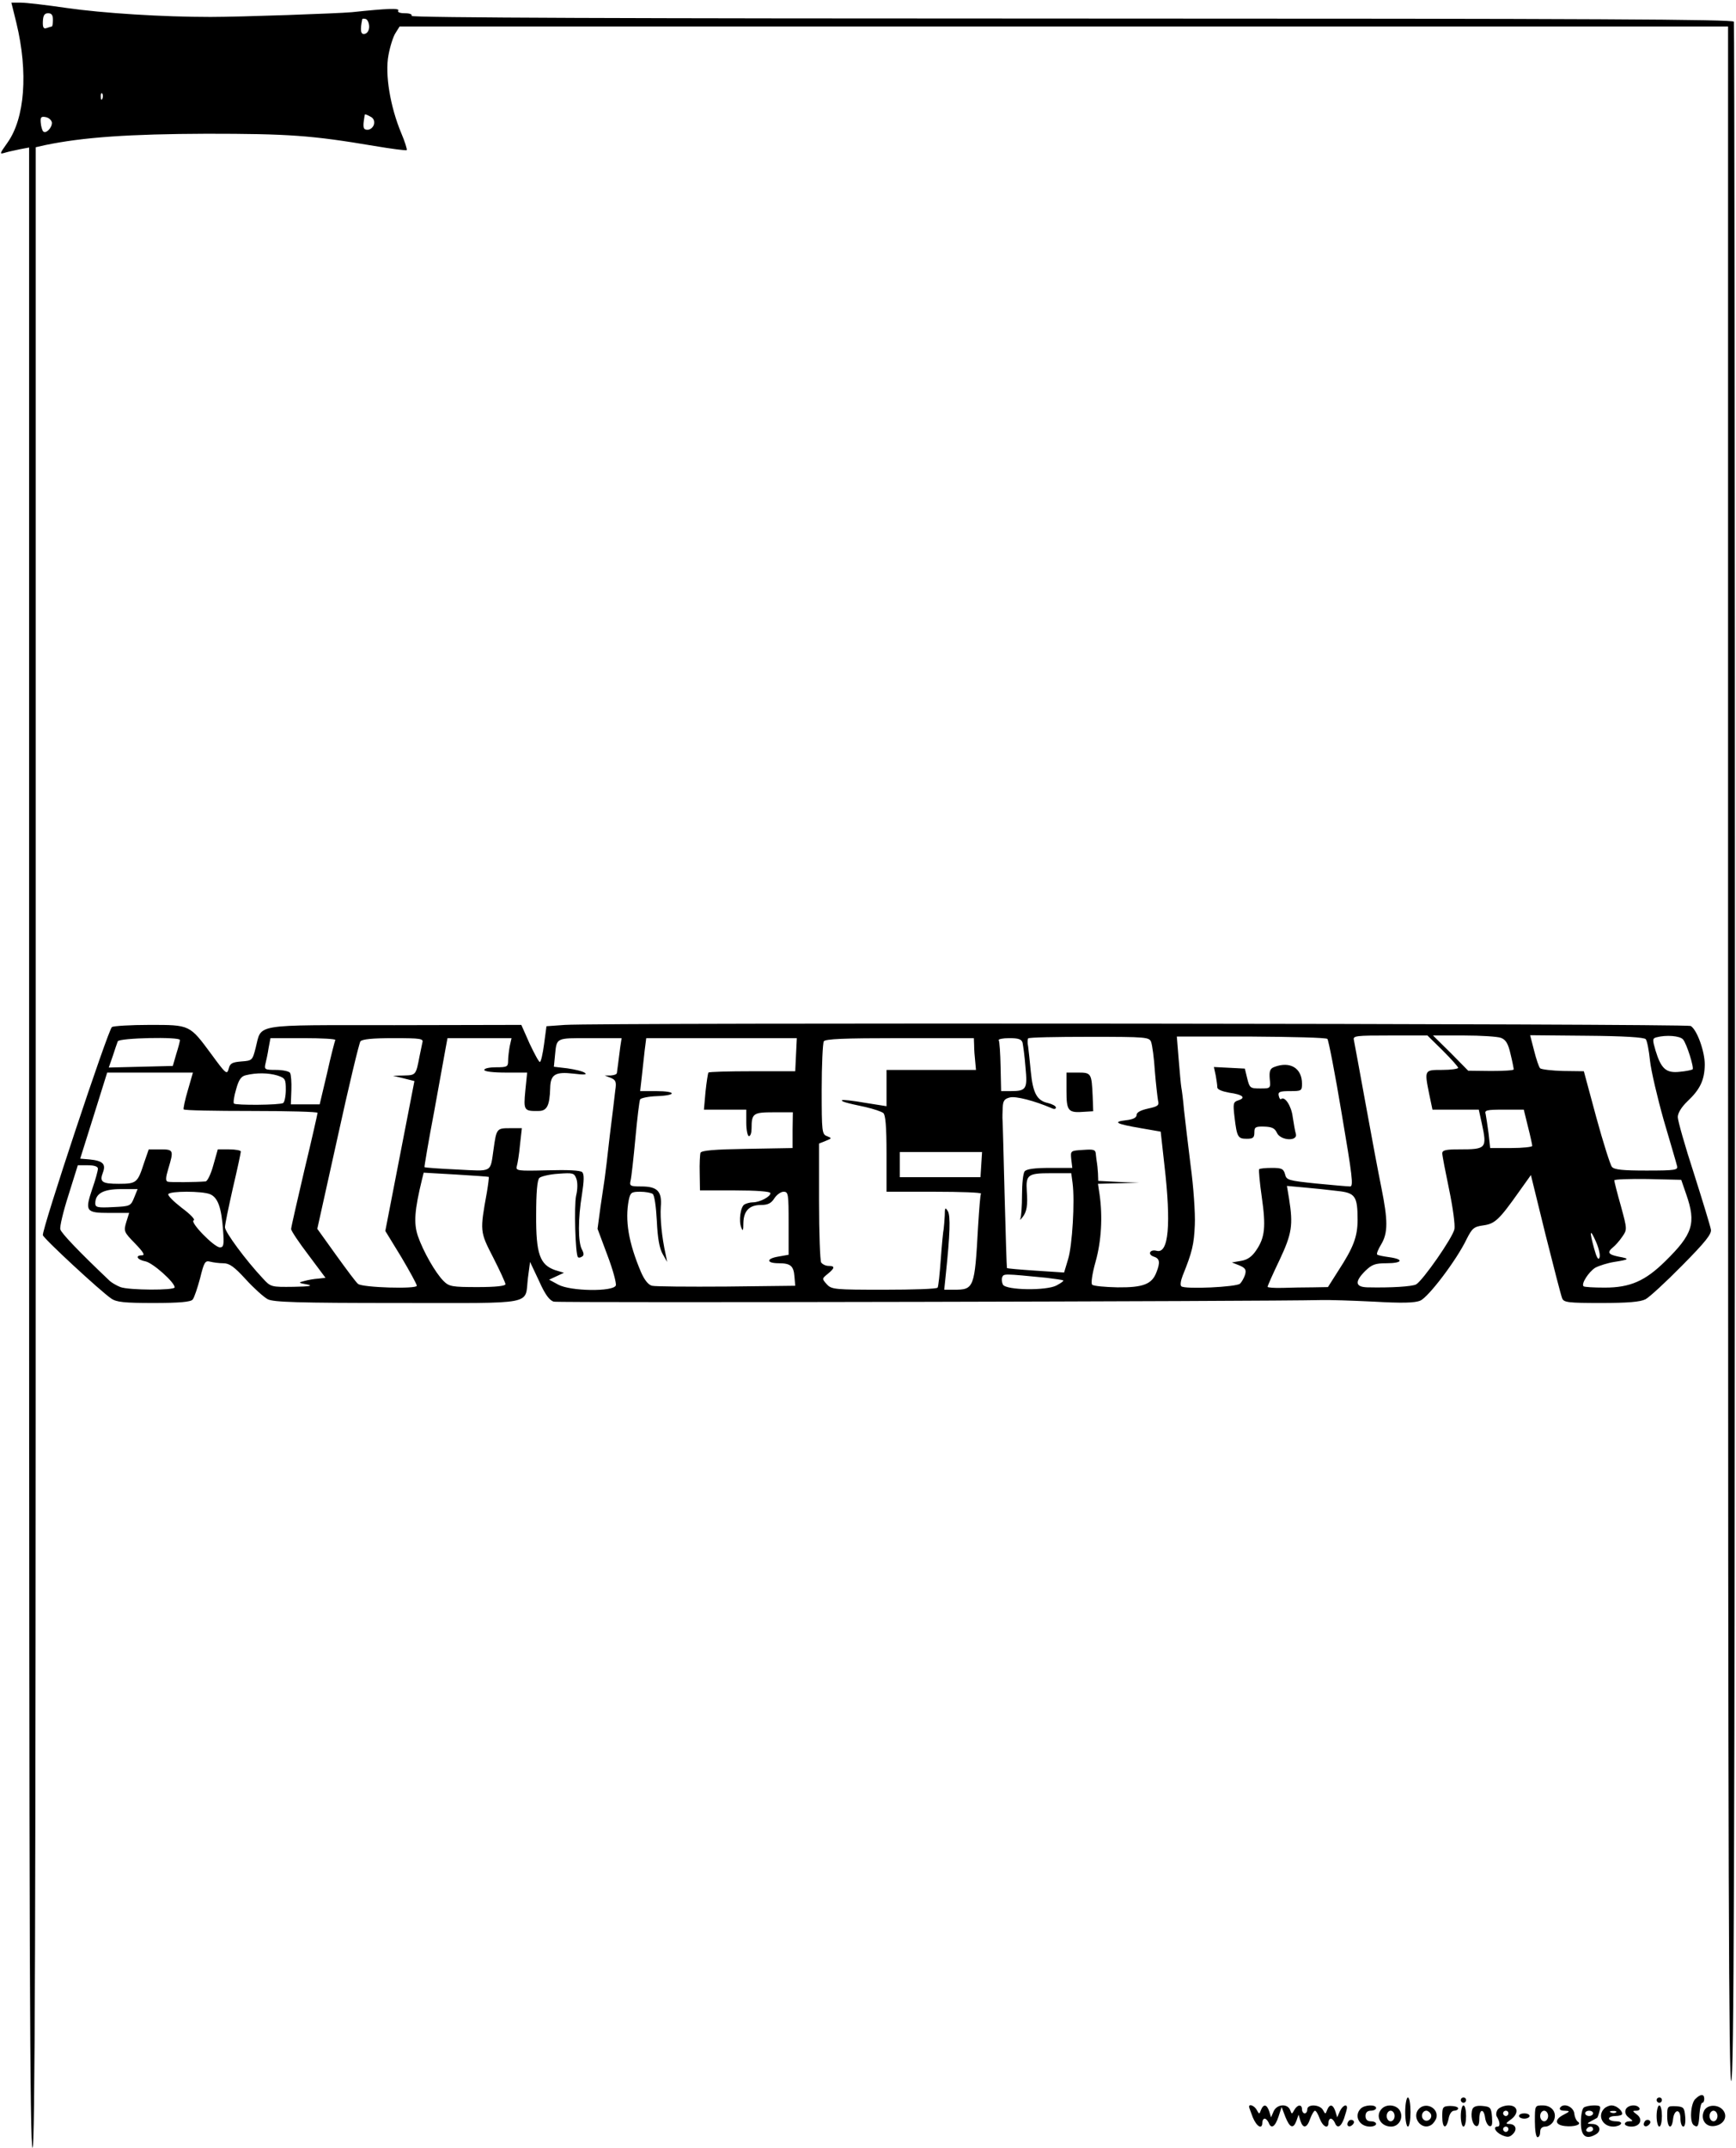
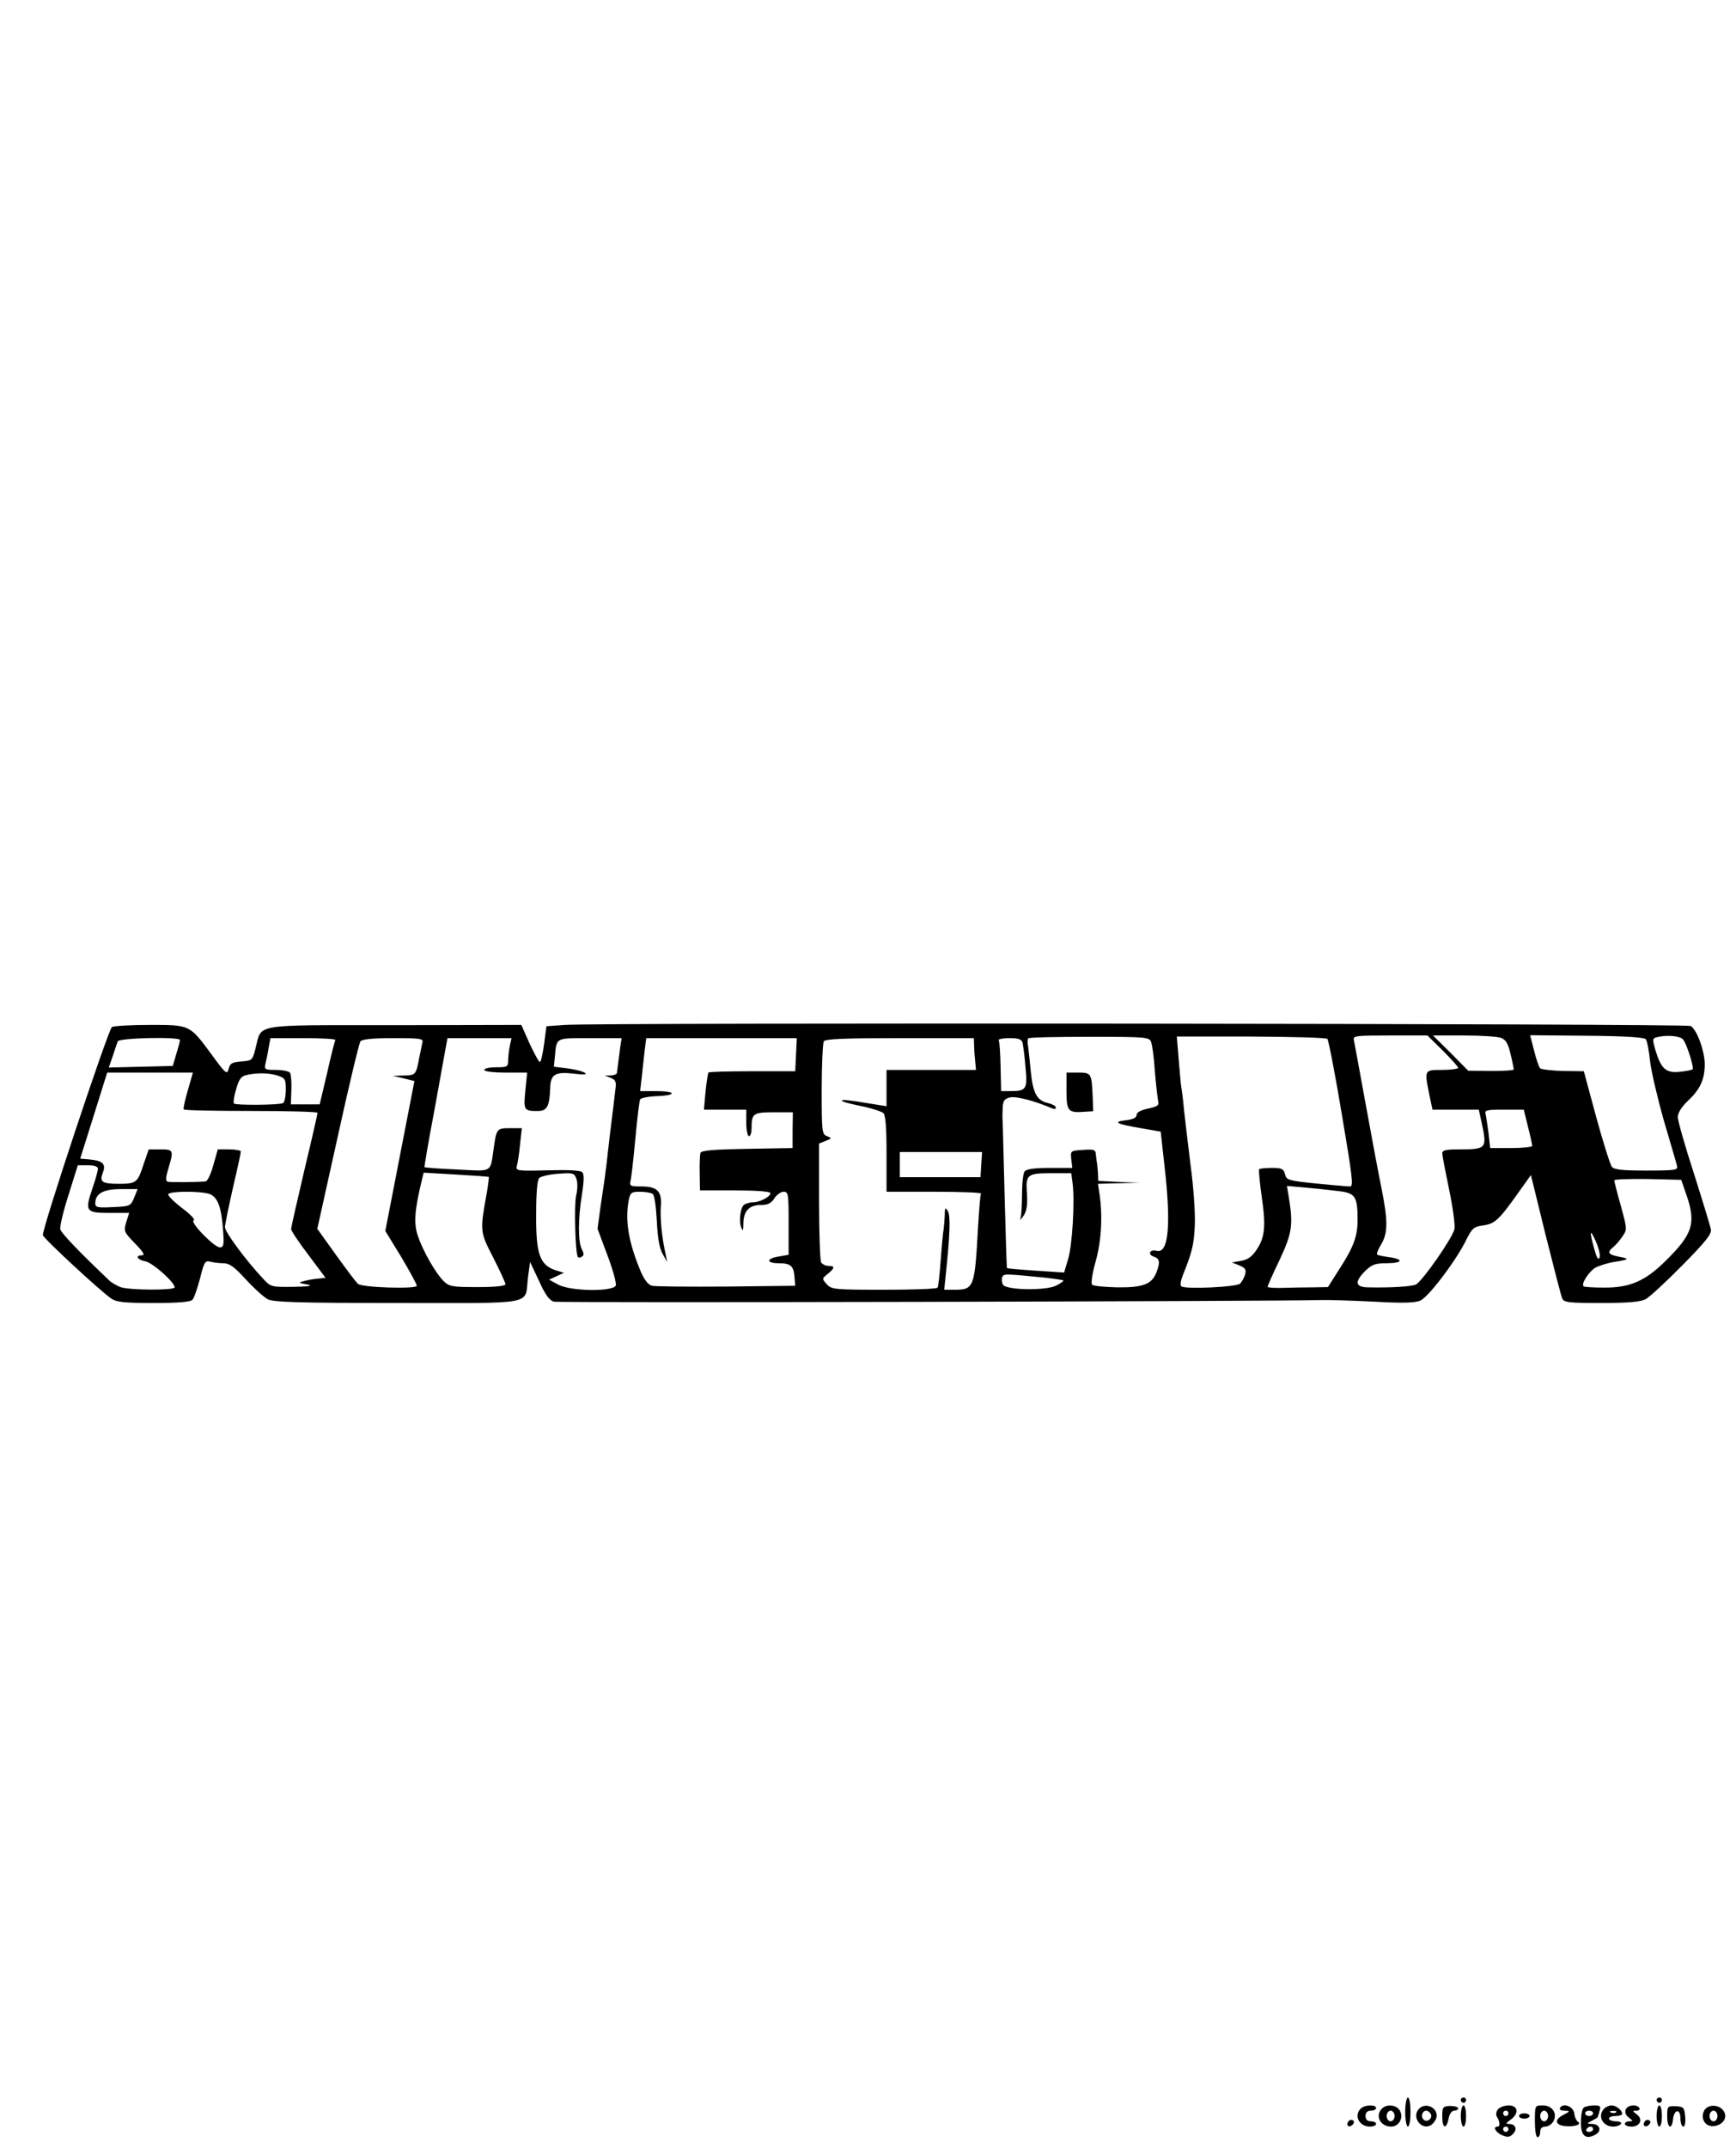
<svg xmlns="http://www.w3.org/2000/svg" version="1.0" width="656pt" height="811pt" viewBox="0 0 656 811" preserveAspectRatio="xMidYMid meet">
  <g transform="translate(0,811) scale(0.1,-0.1)" fill="#000000" stroke="none">
-     <path d="M62 8023 c45 -186 32 -360 -34 -452 -31 -44 -31 -44 -7 -37 13 4 39 9 57 13 l32 6 0 -3777 c0 -3015 3 -3776 13 -3776 9 0 12 762 12 3777 l0 3777 35 8 c144 30 320 42 610 43 310 0 397 -6 634 -46 65 -11 120 -18 123 -16 2 3 -7 32 -21 65 -41 98 -62 221 -48 294 6 33 18 71 27 84 l15 24 2510 0 2510 0 0 -3881 c0 -3100 3 -3880 12 -3877 10 4 13 790 14 3884 0 2133 -2 3885 -4 3892 -3 9 -513 12 -2504 12 -1663 0 -2497 3 -2493 10 4 6 -7 10 -25 10 -19 0 -29 4 -25 10 6 10 -43 8 -175 -6 -54 -5 -423 -18 -535 -18 -180 0 -405 14 -544 34 -75 11 -152 20 -172 20 l-36 0 19 -77z m138 12 c0 -14 -2 -25 -4 -25 -2 0 -11 -3 -20 -6 -11 -4 -15 2 -14 25 1 23 6 31 20 31 13 0 18 -7 18 -25z m1195 -26 c0 -14 -7 -25 -17 -27 -15 -3 -18 13 -9 56 1 2 7 2 14 0 6 -3 12 -15 12 -29z m-1008 -271 c-3 -8 -6 -5 -6 6 -1 11 2 17 5 13 3 -3 4 -12 1 -19z m1026 -98 c-3 -11 -14 -20 -24 -20 -14 0 -17 6 -15 28 2 15 4 28 5 30 0 1 10 -2 20 -8 13 -6 17 -17 14 -30z m-1217 8 c2 -19 -22 -45 -33 -34 -3 3 -8 18 -9 32 -2 21 1 25 18 22 12 -2 22 -11 24 -20z" />
    <path d="M2135 4240 l-70 -5 -9 -67 c-5 -38 -12 -68 -16 -68 -4 0 -21 32 -39 70 l-31 70 -479 -1 c-543 0 -501 7 -525 -86 -12 -47 -13 -48 -54 -51 -35 -3 -43 -7 -48 -28 -6 -23 -11 -19 -65 55 -83 112 -80 111 -234 111 -71 0 -136 -4 -142 -8 -14 -9 -266 -767 -261 -786 3 -13 217 -211 258 -239 20 -14 49 -17 161 -17 98 0 140 4 147 13 6 7 18 43 28 80 15 61 19 68 38 63 12 -3 34 -6 50 -6 23 0 41 -13 85 -61 31 -34 68 -67 83 -75 22 -11 113 -14 492 -14 529 0 478 -10 491 95 l8 60 34 -72 c23 -52 40 -74 56 -78 18 -5 2709 1 2897 6 30 1 121 -2 202 -6 105 -6 155 -5 175 4 30 12 138 154 175 232 21 41 27 47 63 52 44 6 60 21 135 127 l45 63 55 -224 c31 -123 59 -232 63 -241 6 -16 22 -18 147 -18 102 0 148 4 168 14 15 8 78 66 139 128 88 89 112 119 108 136 -2 12 -31 107 -64 211 -34 104 -61 200 -61 213 0 15 14 38 36 59 49 46 65 81 66 139 0 50 -29 131 -53 146 -15 9 -4128 13 -4254 4z m2215 -65 c4 -11 11 -60 14 -110 4 -49 10 -99 12 -111 5 -18 -1 -22 -38 -30 -27 -6 -43 -14 -43 -24 0 -10 -13 -17 -40 -20 -52 -6 -38 -14 56 -30 l75 -13 14 -126 c26 -225 16 -336 -29 -324 -26 7 -36 -14 -11 -22 22 -7 25 -21 10 -59 -17 -45 -50 -58 -147 -57 -48 1 -91 5 -96 10 -5 5 0 41 13 87 22 78 27 171 15 254 l-6 40 78 2 78 2 -77 3 -78 4 -1 29 c-1 17 -3 35 -4 40 -1 6 -3 19 -4 31 -1 18 -7 20 -48 17 -48 -3 -48 -3 -45 -35 l4 -33 -85 0 c-56 0 -88 -4 -95 -13 -6 -7 -10 -47 -10 -89 0 -41 -3 -82 -6 -89 -4 -8 0 -5 8 5 16 20 20 45 16 98 -4 62 4 68 90 68 l78 0 5 -37 c9 -68 -1 -237 -17 -288 l-15 -50 -107 7 c-59 4 -108 8 -109 10 -1 2 -5 128 -9 282 -4 153 -7 281 -8 285 0 3 0 21 1 38 1 26 6 34 27 39 22 6 94 -13 157 -40 10 -5 17 -4 17 2 0 6 -14 13 -30 17 -42 9 -57 38 -65 120 -4 39 -8 81 -10 94 -3 13 -2 27 0 30 2 4 106 6 231 6 217 0 227 -1 234 -20z m666 12 c4 -4 29 -131 54 -282 40 -235 45 -275 32 -275 -9 0 -66 5 -128 11 -106 11 -113 13 -118 35 -6 21 -13 24 -50 24 -23 0 -45 -2 -48 -5 -2 -3 2 -50 10 -105 16 -112 12 -153 -21 -201 -16 -24 -33 -36 -57 -40 l-35 -6 28 -11 c23 -10 27 -16 22 -35 -4 -12 -12 -27 -19 -34 -13 -13 -210 -22 -222 -10 -5 4 -2 22 5 40 36 89 43 118 46 192 2 44 -5 145 -16 225 -10 80 -21 174 -25 210 -3 36 -8 74 -10 84 -2 11 -6 58 -10 106 l-7 86 281 0 c154 -1 284 -4 288 -9z m436 -44 c32 -32 58 -61 58 -65 0 -4 -27 -8 -60 -8 -68 0 -68 1 -49 -93 l12 -57 88 0 87 0 11 -50 c21 -97 18 -100 -85 -100 -50 0 -64 -3 -64 -15 0 -8 12 -70 26 -137 14 -67 23 -134 20 -149 -6 -32 -120 -195 -145 -209 -16 -8 -94 -13 -183 -11 -47 1 -50 21 -9 62 25 24 37 29 80 29 61 0 68 15 10 23 -22 3 -43 7 -45 10 -3 3 4 20 15 38 26 43 26 90 1 214 -11 54 -38 197 -60 319 -22 121 -42 229 -44 239 -4 16 8 17 137 17 l141 0 58 -57z m220 48 c18 -7 27 -21 36 -61 7 -28 12 -55 12 -58 0 -4 -39 -6 -86 -6 l-86 1 -66 67 -67 66 117 0 c64 0 127 -4 140 -9z m547 -5 c5 -6 12 -42 16 -81 4 -38 28 -140 52 -225 25 -85 48 -163 50 -172 5 -16 -5 -18 -115 -18 -89 0 -122 3 -131 14 -6 7 -33 92 -59 187 l-47 174 -78 1 c-43 1 -82 6 -87 10 -5 5 -15 35 -23 67 l-15 58 214 -2 c140 -1 217 -6 223 -13z m141 -1 c14 -17 42 -106 36 -113 -3 -2 -24 -7 -48 -9 -52 -6 -71 11 -92 80 -12 41 -12 46 3 50 37 10 89 6 101 -8z m-5680 -2 c0 -5 -6 -28 -14 -53 l-13 -45 -121 -3 -121 -3 15 43 c8 24 16 49 19 56 5 13 235 18 235 5z m587 0 c-2 -5 -17 -61 -31 -125 l-28 -118 -54 0 -55 0 2 54 c1 29 -1 58 -5 65 -4 6 -28 11 -53 11 -42 0 -45 2 -40 23 3 12 9 39 12 60 l7 37 125 0 c68 0 122 -3 120 -7z m329 -10 c-2 -10 -7 -34 -11 -53 -13 -69 -14 -70 -58 -71 l-42 -1 41 -10 40 -10 -55 -283 -55 -283 60 -98 c32 -54 59 -103 59 -109 0 -13 -205 -7 -222 7 -7 5 -44 55 -83 109 l-71 99 77 347 c42 192 81 354 86 361 7 8 45 12 125 12 104 0 114 -2 109 -17z m330 -14 c-3 -17 -6 -42 -6 -55 0 -22 -4 -24 -45 -24 -25 0 -45 -4 -45 -10 0 -6 34 -10 81 -10 l81 0 -7 -69 c-7 -74 -5 -77 50 -76 32 0 42 20 44 86 1 52 19 63 88 55 40 -5 53 -4 43 3 -8 6 -38 13 -66 17 l-51 6 4 41 c7 70 1 67 132 67 l120 0 -5 -32 c-7 -56 -12 -93 -13 -100 -1 -5 -11 -8 -23 -9 l-23 0 23 -9 c19 -8 22 -15 17 -47 -2 -21 -12 -99 -21 -173 -8 -74 -17 -146 -19 -160 -2 -14 -9 -62 -16 -108 l-11 -82 37 -99 c21 -55 35 -107 32 -115 -10 -24 -170 -22 -217 3 l-35 19 28 13 28 13 -33 10 c-58 20 -73 61 -72 209 0 83 4 131 12 139 6 6 39 14 72 16 55 4 60 3 68 -19 5 -13 5 -40 -1 -64 -8 -37 -3 -222 7 -232 3 -3 9 -2 15 2 8 4 8 12 0 27 -15 27 -15 117 0 207 8 52 9 77 1 85 -7 7 -55 9 -131 7 -114 -3 -121 -2 -116 16 3 10 9 46 12 81 l7 62 -45 0 c-50 0 -51 -1 -62 -80 -13 -89 -2 -83 -138 -76 -66 3 -122 7 -123 9 -1 1 15 97 37 212 21 116 41 225 44 243 l6 32 121 0 121 0 -7 -31z m1082 -31 l-3 -63 -162 0 c-89 0 -163 -2 -166 -5 -2 -3 -7 -35 -11 -72 l-6 -68 80 0 80 0 0 -50 c0 -27 5 -50 10 -50 6 0 10 13 10 29 0 57 6 61 84 61 l72 0 -1 -67 0 -68 -172 -3 c-124 -2 -172 -6 -176 -15 -2 -6 -4 -41 -3 -77 l1 -65 133 0 c80 0 133 -4 133 -10 2 -13 -40 -35 -66 -35 -11 0 -25 -4 -32 -8 -15 -9 -22 -62 -12 -87 6 -16 8 -12 8 17 1 46 23 68 66 68 26 0 39 6 51 25 9 14 25 25 35 25 18 0 19 -9 19 -119 l0 -119 -40 -7 c-46 -8 -44 -25 3 -25 44 0 56 -10 59 -50 l3 -35 -260 -3 c-143 -1 -270 0 -281 3 -14 3 -29 22 -42 52 -47 111 -61 195 -46 272 6 28 10 31 43 31 20 0 41 -4 47 -8 7 -4 13 -47 16 -102 3 -66 10 -104 22 -125 l17 -30 -6 30 c-14 63 -21 134 -18 178 5 59 -13 77 -74 77 -42 0 -45 2 -40 23 3 12 11 84 18 159 7 76 15 142 18 147 4 5 32 11 64 12 76 3 73 19 -4 19 l-60 0 6 53 c3 28 8 73 11 100 l6 47 284 0 285 0 -3 -62z m673 35 c0 -16 2 -43 4 -60 l3 -33 -169 0 -169 0 0 -68 0 -69 -82 13 c-45 8 -84 12 -86 10 -4 -5 12 -10 88 -26 30 -7 61 -17 68 -23 8 -7 12 -50 12 -153 l0 -144 181 0 c99 0 178 -3 176 -7 -3 -5 -7 -60 -11 -123 -13 -235 -15 -240 -92 -240 l-36 0 6 58 c16 152 18 220 8 238 -10 17 -12 14 -12 -16 -1 -19 -3 -42 -4 -50 -2 -8 -7 -60 -11 -115 -4 -55 -9 -103 -12 -107 -2 -5 -93 -8 -202 -8 -188 0 -199 1 -217 21 -19 21 -18 21 4 39 27 22 28 30 3 30 -11 0 -23 6 -28 13 -4 6 -8 110 -8 231 l0 218 25 10 c24 10 24 10 5 18 -19 7 -20 16 -20 176 0 93 4 175 8 182 6 9 75 12 288 12 l279 0 1 -27z m183 10 c2 -10 8 -51 11 -92 8 -83 4 -91 -56 -91 l-36 0 -2 92 c-1 50 -4 95 -7 100 -3 4 15 8 40 8 34 0 46 -4 50 -17z m-3154 -179 c-11 -37 -18 -70 -16 -73 3 -4 117 -6 255 -6 138 0 251 -3 251 -7 0 -3 -22 -101 -50 -217 -27 -116 -50 -215 -50 -222 0 -6 29 -50 65 -97 l65 -87 -27 -3 c-16 -1 -39 -5 -53 -9 -24 -6 -23 -7 10 -13 25 -5 11 -8 -51 -9 -84 -1 -86 -1 -116 32 -64 68 -143 175 -143 193 0 10 14 77 30 148 17 72 30 133 30 138 0 4 -20 8 -44 8 l-43 0 -17 -60 c-9 -33 -22 -60 -29 -61 -36 -3 -134 -4 -143 -1 -9 2 -8 16 2 49 21 70 20 73 -30 73 l-44 0 -18 -52 c-24 -74 -28 -78 -95 -78 -64 0 -74 7 -60 43 12 32 -1 44 -50 49 l-36 3 51 162 51 163 162 0 162 0 -19 -66z m338 55 c30 -10 32 -14 32 -54 0 -24 -5 -47 -10 -50 -13 -8 -179 -9 -186 -2 -3 3 0 27 8 53 10 37 19 50 37 54 41 10 85 9 119 -1z m4726 -194 c9 -35 16 -68 16 -72 0 -4 -36 -8 -80 -8 l-79 0 -6 55 c-4 30 -9 63 -11 73 -5 15 3 17 69 17 l75 0 16 -65z m-2066 -142 l-3 -48 -152 0 -153 0 0 47 0 48 156 0 155 0 -3 -47z m-3338 -16 c0 -7 -9 -41 -21 -75 -29 -86 -25 -92 65 -92 l74 0 -11 -35 c-10 -34 -9 -37 33 -80 31 -32 39 -45 27 -45 -28 0 -19 -17 13 -23 28 -6 110 -79 110 -98 0 -12 -173 -11 -205 1 -15 6 -32 16 -40 23 -115 109 -184 181 -187 195 -3 9 11 68 31 130 l35 112 38 0 c25 0 38 -5 38 -13z m1477 -31 c1 -1 -2 -27 -7 -57 -27 -149 -27 -149 24 -248 25 -49 46 -95 46 -100 0 -7 -38 -11 -105 -11 -97 0 -108 2 -129 23 -31 31 -77 112 -97 170 -16 48 -13 96 16 215 l6 24 122 -7 c67 -4 123 -8 124 -9z m4525 -66 c38 -109 25 -150 -79 -252 -76 -75 -133 -100 -229 -100 -41 0 -77 2 -80 5 -10 9 19 54 44 70 15 8 47 18 72 22 58 9 60 12 16 20 -39 8 -44 16 -21 35 9 7 25 25 35 40 19 27 19 28 -5 116 -14 49 -25 93 -25 97 0 4 57 6 127 5 l126 -3 19 -55z m-1319 13 c68 -7 77 -19 77 -109 0 -64 -16 -105 -72 -191 l-40 -63 -57 -1 c-31 0 -82 -1 -113 -2 -32 -1 -58 1 -58 4 0 4 20 49 45 101 47 100 52 132 36 232 l-8 48 66 -6 c36 -3 92 -9 124 -13z m-4546 -25 c-13 -32 -15 -33 -80 -36 -58 -3 -67 -1 -67 14 0 37 30 54 97 54 l63 0 -13 -32z m286 13 c30 -12 44 -50 50 -138 4 -54 2 -63 -12 -63 -22 0 -116 97 -99 102 7 3 -14 24 -45 47 -31 24 -54 47 -51 52 7 12 126 12 157 0z m5251 -240 c-4 -11 -11 1 -20 34 -19 69 -16 78 7 26 11 -25 17 -52 13 -60z m-2089 -76 c33 -4 61 -8 63 -10 2 -2 -9 -10 -26 -19 -38 -20 -189 -18 -202 3 -4 8 -6 20 -3 28 6 14 5 14 168 -2z" />
    <path d="M4030 3991 c0 -77 6 -84 69 -79 l32 2 -2 56 c-4 87 -5 90 -55 90 l-44 0 0 -69z" />
-     <path d="M4815 4081 c-16 -6 -19 -16 -17 -44 4 -37 3 -37 -36 -37 -38 0 -40 2 -49 38 l-9 37 -58 3 -59 3 7 -32 c3 -17 6 -37 6 -45 0 -8 18 -15 45 -20 51 -7 65 -19 34 -29 -19 -6 -20 -12 -14 -63 9 -76 13 -82 46 -82 24 0 29 4 29 24 0 20 4 23 38 22 28 -1 39 -6 47 -23 13 -30 79 -34 72 -5 -3 9 -8 38 -12 64 -5 42 -30 80 -44 68 -3 -3 -7 3 -9 13 -3 14 4 17 42 17 44 0 46 1 46 28 0 59 -45 86 -105 63z" />
-     <path d="M6406 184 c-18 -18 -22 -89 -5 -99 15 -10 18 -4 21 43 2 23 6 42 11 42 4 0 7 7 7 15 0 19 -14 19 -34 -1z" />
    <path d="M5310 135 c0 -30 5 -55 10 -55 6 0 10 25 10 55 0 30 -4 55 -10 55 -5 0 -10 -25 -10 -55z" />
    <path d="M5520 180 c0 -5 5 -10 10 -10 6 0 10 5 10 10 0 6 -4 10 -10 10 -5 0 -10 -4 -10 -10z" />
    <path d="M6260 180 c0 -5 5 -10 10 -10 6 0 10 5 10 10 0 6 -4 10 -10 10 -5 0 -10 -4 -10 -10z" />
-     <path d="M4720 155 c0 -3 7 -21 14 -40 15 -36 36 -47 36 -20 0 8 4 15 9 15 5 0 11 -7 15 -15 9 -25 24 -17 37 22 l12 37 14 -37 c17 -42 30 -47 42 -15 l8 23 7 -23 c10 -31 25 -28 37 8 6 16 14 30 18 30 4 0 12 -13 18 -30 12 -31 33 -41 33 -15 0 8 4 15 9 15 5 0 11 -7 15 -15 9 -24 23 -17 35 16 6 18 11 36 11 40 0 17 -17 8 -27 -13 l-10 -23 -7 23 c-9 26 -21 29 -31 5 -6 -17 -7 -17 -16 0 -12 21 -59 23 -59 2 0 -8 -4 -15 -10 -15 -5 0 -10 7 -10 15 0 20 -17 19 -29 -2 -9 -17 -10 -17 -16 0 -10 25 -50 22 -62 -5 l-10 -23 -7 23 c-9 26 -21 29 -31 5 -6 -17 -7 -17 -16 0 -9 16 -29 24 -29 12z" />
    <path d="M5142 148 c-27 -27 -6 -68 35 -68 13 0 23 5 23 10 0 6 -9 10 -20 10 -13 0 -20 7 -20 20 0 13 7 20 20 20 11 0 20 5 20 10 0 14 -43 13 -58 -2z" />
    <path d="M5222 148 c-27 -27 -6 -68 35 -68 29 0 48 33 33 60 -12 22 -49 27 -68 8z m48 -28 c0 -11 -7 -20 -15 -20 -8 0 -15 9 -15 20 0 11 7 20 15 20 8 0 15 -9 15 -20z" />
    <path d="M5360 145 c-26 -32 13 -81 48 -59 9 6 18 19 20 28 8 38 -43 61 -68 31z m46 -16 c10 -17 -13 -36 -27 -22 -12 12 -4 33 11 33 5 0 12 -5 16 -11z" />
    <path d="M5450 118 c0 -45 15 -51 24 -8 3 18 12 30 21 30 8 0 15 4 15 9 0 5 -13 9 -30 9 -28 -1 -30 -4 -30 -40z" />
    <path d="M5520 120 c0 -22 5 -40 10 -40 6 0 10 18 10 40 0 22 -4 40 -10 40 -5 0 -10 -18 -10 -40z" />
-     <path d="M5564 146 c-8 -22 -1 -59 14 -64 8 -2 12 7 12 27 0 38 17 41 22 4 2 -14 9 -28 16 -31 10 -3 12 6 10 34 -3 36 -6 39 -36 42 -21 2 -34 -2 -38 -12z" />
    <path d="M5660 145 c-6 -8 -8 -20 -4 -27 12 -19 14 -38 3 -38 -19 0 -8 -21 16 -32 21 -9 29 -9 42 4 18 18 10 38 -15 38 -13 0 -12 3 6 16 33 23 29 54 -7 54 -16 0 -34 -7 -41 -15z m40 -15 c0 -5 -4 -10 -10 -10 -5 0 -10 5 -10 10 0 6 5 10 10 10 6 0 10 -4 10 -10z m0 -60 c0 -5 -4 -10 -10 -10 -5 0 -10 5 -10 10 0 6 5 10 10 10 6 0 10 -4 10 -10z" />
    <path d="M5800 100 c0 -33 4 -60 10 -60 6 0 10 9 10 20 0 13 7 20 20 20 10 0 24 9 30 20 16 30 -4 60 -40 60 -30 0 -30 0 -30 -60z m50 20 c0 -11 -7 -20 -15 -20 -8 0 -15 9 -15 20 0 11 7 20 15 20 8 0 15 -9 15 -20z" />
    <path d="M5895 151 c-3 -7 3 -11 17 -11 22 -1 22 -2 -5 -16 -34 -18 -31 -38 7 -42 34 -4 65 6 49 16 -6 4 -13 18 -14 32 -4 26 -41 41 -54 21z" />
    <path d="M5985 152 c-6 -4 -11 -28 -11 -54 -1 -53 18 -69 55 -48 25 13 17 40 -13 40 -21 1 -21 1 -1 12 11 6 21 11 21 12 1 1 5 11 8 24 6 19 4 22 -21 22 -15 0 -33 -4 -38 -8z m35 -22 c0 -5 -7 -10 -15 -10 -8 0 -15 5 -15 10 0 6 7 10 15 10 8 0 15 -4 15 -10z m0 -60 c0 -5 -7 -10 -16 -10 -8 0 -12 5 -9 10 3 6 10 10 16 10 5 0 9 -4 9 -10z" />
    <path d="M6062 148 c-27 -27 -6 -68 34 -68 13 0 26 5 29 10 4 6 -5 10 -19 10 -14 0 -26 5 -26 10 0 6 11 10 25 10 14 0 25 4 25 8 0 14 -23 32 -40 32 -9 0 -21 -5 -28 -12z m45 -14 c-3 -3 -12 -4 -19 -1 -8 3 -5 6 6 6 11 1 17 -2 13 -5z" />
    <path d="M6143 144 c-4 -11 1 -22 12 -30 17 -13 17 -14 2 -14 -9 0 -17 -4 -17 -10 0 -5 11 -10 25 -10 33 0 45 28 20 46 -17 13 -17 14 -1 14 9 0 14 5 11 10 -10 16 -45 12 -52 -6z" />
    <path d="M6260 120 c0 -22 5 -40 10 -40 6 0 10 18 10 40 0 22 -4 40 -10 40 -5 0 -10 -18 -10 -40z" />
    <path d="M6300 119 c0 -44 17 -54 22 -12 4 39 28 42 28 4 0 -17 5 -31 11 -31 6 0 9 16 7 38 -3 34 -6 37 -35 39 -32 1 -33 0 -33 -38z" />
    <path d="M6440 141 c-16 -31 4 -63 37 -59 34 4 52 32 37 56 -16 26 -60 28 -74 3z m50 -21 c0 -11 -7 -20 -15 -20 -8 0 -15 9 -15 20 0 11 7 20 15 20 8 0 15 -9 15 -20z" />
    <path d="M5740 120 c0 -5 9 -10 20 -10 11 0 20 5 20 10 0 6 -9 10 -20 10 -11 0 -20 -4 -20 -10z" />
    <path d="M5095 99 c-10 -15 3 -25 16 -12 7 7 7 13 1 17 -6 3 -14 1 -17 -5z" />
    <path d="M6215 99 c-10 -15 3 -25 16 -12 7 7 7 13 1 17 -6 3 -14 1 -17 -5z" />
  </g>
</svg>